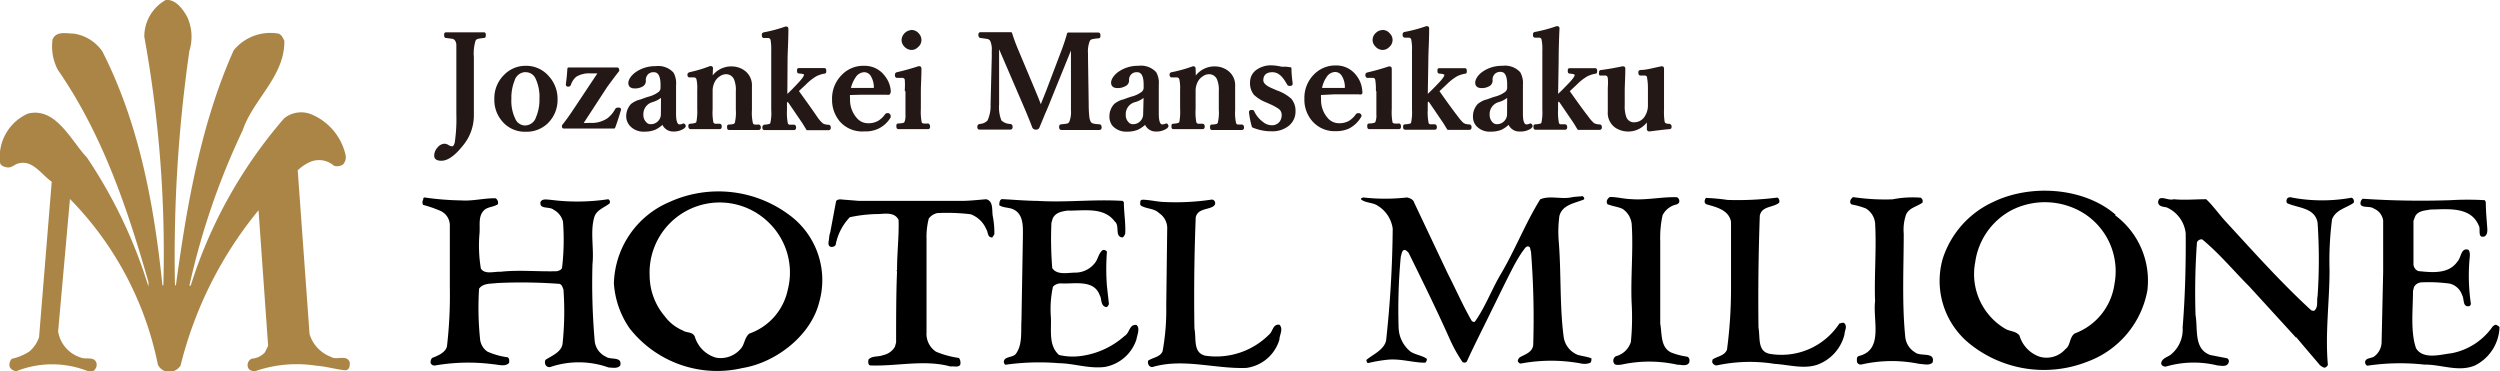
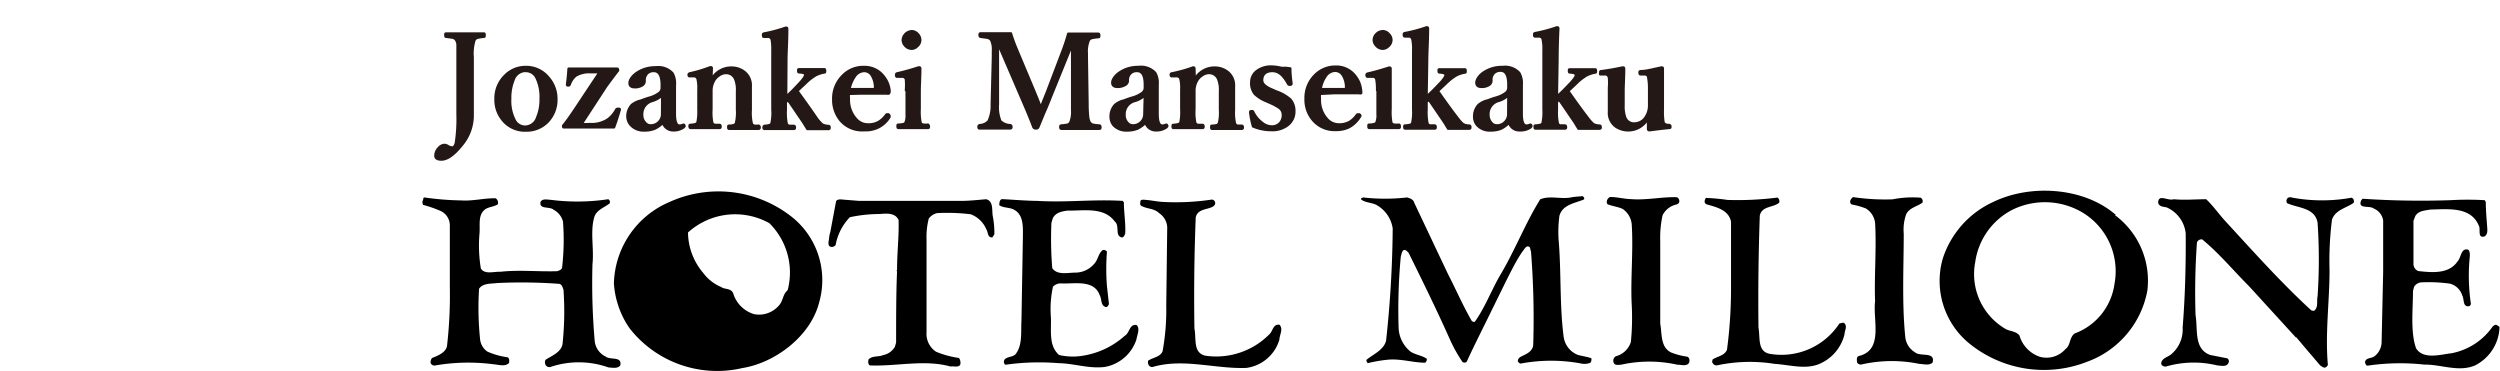
<svg xmlns="http://www.w3.org/2000/svg" viewBox="0 0 211.19 31.38">
  <defs>
    <style>.cls-1{fill:#aa8546;}.cls-2{fill:#231815;stroke:#231815;stroke-linecap:round;stroke-linejoin:round;stroke-width:0.2px;}</style>
  </defs>
  <g id="レイヤー_2" data-name="レイヤー 2">
    <g id="レイヤー_1-2" data-name="レイヤー 1">
-       <path class="cls-1" d="M15.81,1.42A4,4,0,0,1,16,4.29,121.73,121.73,0,0,0,14.78,24.1h.08C15.8,17.19,17,10.39,19.74,4.25a4,4,0,0,1,3.79-1.41c.27.09.37.38.49.6.05,3-2.63,4.93-3.52,7.57A61.53,61.53,0,0,0,16,24.13h.11A39.73,39.73,0,0,1,24,10a2.29,2.29,0,0,1,2.4-.3A4.89,4.89,0,0,1,29.17,13a.92.92,0,0,1-.19.89.87.87,0,0,1-.77.11,1.91,1.91,0,0,0-2.06-.3,3.64,3.64,0,0,0-1,.69l1,13.84a3,3,0,0,0,1.79,1.91c.49.33,1.39-.24,1.61.49,0,.26,0,.59-.35.65-.77-.06-1.59-.32-2.43-.38a10.75,10.75,0,0,0-5.23.46c-.21,0-.46-.06-.57-.27a.6.6,0,0,1,.29-.79,1.64,1.64,0,0,0,1.12-.54l.27-.54-.81-11.46,0,0a33.24,33.24,0,0,0-6.59,13.13,1.19,1.19,0,0,1-.84.52,1.07,1.07,0,0,1-1.07-.6,27.83,27.83,0,0,0-7.43-14L4.91,28a2.77,2.77,0,0,0,1.9,2.2c.44.2,1.15-.13,1.34.47a.61.61,0,0,1-.16.57c-.22.3-.62.07-.87,0a8.16,8.16,0,0,0-5.72.11A.67.67,0,0,1,.82,31,.72.72,0,0,1,1,30.31a4.53,4.53,0,0,0,1.47-.61,2.72,2.72,0,0,0,.83-1.22L4.37,15.35c-.94-.65-1.68-2-3-1.48-.29.16-.49.33-.83.26S0,13.92,0,13.68A4,4,0,0,1,2.35,9.6C4.72,9,6,11.9,7.34,13.3a41.11,41.11,0,0,1,5.2,10.91h0v-.39c-1.8-6.28-3.88-12.46-7.66-17.93a4.25,4.25,0,0,1-.44-2.56c.31-.73,1.15-.5,1.81-.49A3.6,3.6,0,0,1,8.64,4.33c3.06,6,4.36,12.77,5.08,19.77h.08a102,102,0,0,0-1.61-21A3.54,3.54,0,0,1,14,0C14.85-.09,15.48.82,15.81,1.42Z" />
      <path d="M35.85,16.68a24.16,24.16,0,0,0,3.1.25c1,.07,1.95-.2,2.92-.18a.46.46,0,0,1,.19.5c-.33.23-.75.21-1.07.43-.62.47-.43,1.26-.48,2a11.82,11.82,0,0,0,.11,3c.33.54,1.14.24,1.64.28,1.55-.18,3.2,0,4.81-.05.16-.06.34-.1.41-.28a20.34,20.34,0,0,0,.08-3.91,1.57,1.57,0,0,0-.79-1c-.34-.31-1.23,0-1.11-.66.16-.31.59-.19.86-.18a17.58,17.58,0,0,0,4.86-.05.26.26,0,0,1,.12.35c-.44.36-1.14.55-1.31,1.21-.34,1.21,0,2.61-.14,3.92a56.38,56.38,0,0,0,.19,6.52,1.65,1.65,0,0,0,.94,1.3c.38.3,1.39-.05,1.22.73-.2.3-.66.2-1,.18A7.48,7.48,0,0,0,46.5,31a.36.36,0,0,1-.42-.19.49.49,0,0,1,0-.41c.52-.35,1.4-.66,1.45-1.43a26,26,0,0,0,.07-4.51c-.08-.18-.11-.4-.33-.48A43.34,43.34,0,0,0,42,23.91c-.54.07-1.2,0-1.53.48a25.68,25.68,0,0,0,.08,4.21,1.45,1.45,0,0,0,.62,1.1,6.11,6.11,0,0,0,1.71.48c.17.1.14.29.13.47-.32.36-.9.15-1.34.12a16.36,16.36,0,0,0-4.89.1.36.36,0,0,1-.4-.19.55.55,0,0,1,.12-.44c.48-.19,1.15-.45,1.26-1a37.13,37.13,0,0,0,.24-5V19.05a1.34,1.34,0,0,0-.76-1.22,10.07,10.07,0,0,0-1.49-.52.41.41,0,0,1,0-.44C35.75,16.81,35.75,16.7,35.85,16.68Z" />
-       <path d="M66.54,24.51a5,5,0,0,1-3.24,3.67c-.44.37-.38.94-.76,1.32a2.21,2.21,0,0,1-2.07.71,2.62,2.62,0,0,1-1.78-1.79c-.23-.43-.7-.28-1-.5a3.65,3.65,0,0,1-1.53-1.2,5.34,5.34,0,0,1-1.28-3.41A5.92,5.92,0,0,1,65,18.86,5.87,5.87,0,0,1,66.54,24.51Zm.11-6.37a10,10,0,0,0-10.13-1.06,7.68,7.68,0,0,0-4.66,6.86,7.5,7.5,0,0,0,1.33,3.8,9.39,9.39,0,0,0,9.53,3.35c2.79-.45,5.77-2.71,6.48-5.55a6.82,6.82,0,0,0-2.55-7.4" />
+       <path d="M66.54,24.51c-.44.37-.38.94-.76,1.32a2.21,2.21,0,0,1-2.07.71,2.62,2.62,0,0,1-1.78-1.79c-.23-.43-.7-.28-1-.5a3.65,3.65,0,0,1-1.53-1.2,5.34,5.34,0,0,1-1.28-3.41A5.92,5.92,0,0,1,65,18.86,5.87,5.87,0,0,1,66.54,24.51Zm.11-6.37a10,10,0,0,0-10.13-1.06,7.68,7.68,0,0,0-4.66,6.86,7.5,7.5,0,0,0,1.33,3.8,9.39,9.39,0,0,0,9.53,3.35c2.79-.45,5.77-2.71,6.48-5.55a6.82,6.82,0,0,0-2.55-7.4" />
      <path d="M70.13,19.66l.5-2.67c.17-.24.56-.11.83-.11l1.12.09,8.61,0c.69,0,1.38-.08,2.12-.14.66.17.45,1,.57,1.5A7.39,7.39,0,0,1,84,19.79c-.07.09-.09.19-.19.27-.41,0-.33-.46-.49-.69A2.31,2.31,0,0,0,82,18.1,16.76,16.76,0,0,0,79.18,18a1.22,1.22,0,0,0-.72.46,6.16,6.16,0,0,0-.19,1.74l0,7.86a1.81,1.81,0,0,0,.8,1.65,7.83,7.83,0,0,0,1.94.53.68.68,0,0,1,.1.59c-.22.24-.51.08-.82.13-2.19-.61-4.56,0-6.79-.09-.18-.07-.17-.32-.13-.5.31-.34.83-.2,1.23-.37a1.48,1.48,0,0,0,1-.71l.1-.36c0-2,0-4.21.08-6-.08-.08,0-.08,0-.15,0-1.48.17-2.75.13-4.2-.3-.62-1-.55-1.62-.5a12,12,0,0,0-2.5.27,4.57,4.57,0,0,0-1.2,2.35.4.4,0,0,1-.44.14c-.23-.09-.16-.39-.13-.58S70.05,19.85,70.13,19.66Z" />
      <path d="M84.63,16.82c1,.05,2,.14,3,.15,2.51.15,4.72-.15,7.21,0l.1.12c0,.89.17,1.8.11,2.67-.06.11-.11.27-.25.3-.66-.09-.18-1-.63-1.35-.93-1.26-2.63-.89-4-.92-.47.07-1,.16-1.24.66l-.11.38a30.45,30.45,0,0,0,.07,3.82c.42.63,1.35.37,2,.38a2.11,2.11,0,0,0,1.6-.81c.28-.34.3-.82.67-1.1a.34.34,0,0,1,.35.14,18.89,18.89,0,0,0,0,2.91l.17,1.52c-.05.09-.11.24-.22.25-.51-.07-.37-.7-.56-1-.49-1.37-2.19-.93-3.29-1a.9.9,0,0,0-.66.28,8.83,8.83,0,0,0-.19,2.36c.11,1.15-.26,2.57.71,3.41a5.1,5.1,0,0,0,1.79.09A6.91,6.91,0,0,0,95,28.38c.45-.26.38-1,1-.93.34.26.06.86,0,1.23A3.45,3.45,0,0,1,93.32,31c-1.37.16-2.56-.3-3.89-.32a20.14,20.14,0,0,0-4.47.13c-.1,0-.13-.12-.16-.21,0-.52.71-.36,1-.69.6-.78.43-1.91.49-2.87L86.41,20c0-.74.09-1.84-.74-2.28-.38-.22-.92-.14-1.26-.39C84.43,17.1,84.43,16.9,84.63,16.82Z" />
      <path d="M96.47,16.87c.59,0,1.19.16,1.8.19a20.44,20.44,0,0,0,4.09-.2.28.28,0,0,1,.28.22c.07.19-.11.35-.25.41-.49.23-1.22.18-1.38.87-.12,3.07-.16,6.16-.11,9.4.18.83-.15,2.06.94,2.29a6.31,6.31,0,0,0,5.38-1.8c.31-.25.3-.89.86-.82.36.35,0,.87,0,1.26a3.38,3.38,0,0,1-2.79,2.39c-2.65.1-5.31-.84-7.92-.08a.33.33,0,0,1-.32-.14.49.49,0,0,1-.06-.39c.4-.28,1-.29,1.22-.79a19.32,19.32,0,0,0,.31-3.85l.08-6.45A1.52,1.52,0,0,0,97.91,18c-.41-.41-1-.33-1.51-.62-.13-.08-.07-.28-.06-.38S96.43,16.91,96.47,16.87Z" />
      <path d="M115.16,16.68a16.34,16.34,0,0,0,3.7,0c.25.06.54.17.61.45l2.84,6c.68,1.32,1.26,2.66,2,3.95a.25.25,0,0,0,.28.1c.85-1.2,1.37-2.59,2.1-3.87,1.27-2.11,2.13-4.39,3.42-6.47.79-.34,1.73,0,2.59-.16.31-.07.65-.07,1-.11.07.06.19.18.1.28-.75.32-1.82.43-2.07,1.4a10,10,0,0,0-.05,2.19c.21,2.65.07,5.39.41,8a1.91,1.91,0,0,0,1.2,1.54c.39.11.79.15,1.15.29,0,.16,0,.26-.1.38a1.39,1.39,0,0,1-.81.05,13.89,13.89,0,0,0-5,0c-.14.05-.25-.07-.3-.17s.08-.32.22-.38c.39-.22,1-.39,1.07-1a72.1,72.1,0,0,0-.19-7.93c-.09-.12,0-.34-.22-.4s-.38.31-.53.47a14.47,14.47,0,0,0-.77,1.31c-.64,1.23-1.23,2.47-1.85,3.72-.68,1.4-1.4,2.8-2.05,4.22-.08.13-.25.09-.35.06a12.41,12.41,0,0,1-1.11-2c-1.09-2.44-2.27-4.84-3.46-7.25-.12-.11-.25-.29-.41-.22s-.19.37-.25.57a48.27,48.27,0,0,0-.18,6,2.71,2.71,0,0,0,1,2c.43.28,1,.33,1.38.61a.35.35,0,0,1-.14.33c-1,0-2-.34-3.09-.26a12.11,12.11,0,0,0-1.72.29c-.12,0-.13-.16-.16-.26.55-.47,1.46-.82,1.67-1.62a93.16,93.16,0,0,0,.56-9.49,2.71,2.71,0,0,0-1.4-2c-.39-.19-.92-.18-1.25-.44C114.91,16.8,115,16.73,115.16,16.68Z" />
      <path d="M136,16.64c.62,0,1.14.16,1.76.18,1.3.11,2.61-.2,3.89-.16a.35.35,0,0,1,.21.36c0,.14-.13.21-.22.25a1.72,1.72,0,0,0-1.19.91,8.57,8.57,0,0,0-.2,2.16l0,7c.16.85,0,2,.93,2.44a6,6,0,0,0,1.34.35c.22.07.22.32.18.49-.19.37-.68.18-1,.19a10.92,10.92,0,0,0-4.76,0c-.22,0-.52.09-.62-.17a.43.43,0,0,1,.19-.55,1.79,1.79,0,0,0,1.26-1.21,20.73,20.73,0,0,0,.07-3.16c-.11-2.21.15-4.54,0-6.79a1.76,1.76,0,0,0-.78-1.29c-.41-.18-.86-.22-1.27-.39C135.64,17,135.81,16.75,136,16.64Z" />
      <path d="M144.11,16.72a17.07,17.07,0,0,1,1.83.17,26.88,26.88,0,0,0,4.22-.2.37.37,0,0,1,.13.44c-.51.42-1.46.26-1.63,1.09-.11,3.19-.15,6.24-.11,9.47.16.79-.12,2,.95,2.2a5.85,5.85,0,0,0,5.89-2.57c.14,0,.3-.13.43,0,.25.28,0,.62,0,.91a3.65,3.65,0,0,1-2.3,2.58c-1.17.39-2.4,0-3.6-.07a13.23,13.23,0,0,0-4.9.13c-.16,0-.28-.09-.35-.21s0-.19,0-.29c.41-.28,1-.3,1.22-.83a39.34,39.34,0,0,0,.34-5.38V18.74c-.18-1-1.24-1.24-2-1.46C143.89,17.19,144,16.87,144.11,16.72Z" />
      <path d="M156.54,16.65a18.3,18.3,0,0,0,3.33.19,8.69,8.69,0,0,1,2.38-.14.34.34,0,0,1,.15.42c-.44.33-1.13.43-1.38,1a3.89,3.89,0,0,0-.2,1.62c0,2.8-.16,5.88.13,8.72a1.7,1.7,0,0,0,.82,1.3c.45.4,1.73-.09,1.49.86-.27.29-.76.13-1.12.12a11.52,11.52,0,0,0-4.89.05.34.34,0,0,1-.38-.2c0-.17-.07-.45.17-.52,2.09-.51,1.16-3,1.36-4.64-.08-2.09.13-4.45,0-6.6a1.65,1.65,0,0,0-.78-1.22,6.43,6.43,0,0,0-1.16-.33c-.2-.05-.19-.3-.11-.43A.83.83,0,0,1,156.54,16.65Z" />
      <path d="M178.62,24a5.21,5.21,0,0,1-3.36,4.17c-.47.35-.33,1-.78,1.32a2.12,2.12,0,0,1-2.16.65,2.68,2.68,0,0,1-1.72-1.79c-.3-.4-.82-.34-1.21-.58a5.36,5.36,0,0,1-2.53-5.63,5.89,5.89,0,0,1,3.06-4.38A6.23,6.23,0,0,1,176,18,5.79,5.79,0,0,1,178.62,24Zm.1-5.86c-2.69-2.33-7.21-2.61-10.36-1.07a7.94,7.94,0,0,0-4.25,4.8A6.82,6.82,0,0,0,166.34,29a10,10,0,0,0,10,1.55,7.92,7.92,0,0,0,5.06-6,6.88,6.88,0,0,0-2.73-6.37" />
      <path d="M183.63,16.83c.87.09,1.84,0,2.74,0,.64.61,1.1,1.3,1.7,1.94,2.31,2.51,4.62,5.1,7.18,7.45.09,0,.19.09.28,0,.32-.29.16-.83.25-1.19a46.1,46.1,0,0,0,0-6.22c-.23-1.29-1.66-1.22-2.58-1.65a.36.36,0,0,1,0-.36c.08-.16.31-.16.46-.1a14,14,0,0,0,5,0,.33.33,0,0,1,.16.44c-.62.44-1.51.57-1.82,1.4a27.41,27.41,0,0,0-.21,4.29c0,2.65-.38,5.32-.14,8-.07.11-.12.19-.25.22s-.29-.11-.41-.19c-.67-.79-1.37-1.6-2-2.36h-.05l-3.91-4.28c-1.36-1.36-2.53-2.79-4-4a.43.43,0,0,0-.44.25,59.3,59.3,0,0,0-.12,6.14c.21,1.21-.17,2.88,1.25,3.38l1.43.28a.29.29,0,0,1,.1.39c-.15.36-.62.23-.94.21a8.38,8.38,0,0,0-4.36.1c-.16,0-.38-.08-.38-.28.05-.46.6-.52.89-.8a2.72,2.72,0,0,0,.92-2.22c.21-2.59.28-5.28.26-7.95a2.71,2.71,0,0,0-1.61-2.2c-.28-.06-.66-.06-.72-.41C182.34,16.35,183.13,17,183.63,16.83Z" />
      <path d="M199.6,16.79a73.48,73.48,0,0,0,7.42.12,25.16,25.16,0,0,1,2.88,0l.09.15c0,.78.08,1.54.13,2.3,0,.22,0,.45-.23.61-.65.19-.3-.64-.5-.93-.69-1.62-2.62-1.36-4.07-1.34-.47.09-1,.09-1.28.54l-.16.41c0,1.24,0,2.46,0,3.66a.65.65,0,0,0,.41.59c1.15.12,2.56.27,3.3-.8.33-.32.29-1.21.93-1,.19.22.11.6.09.88a16.09,16.09,0,0,0,.12,3.67c0,.09-.06.19-.16.22-.56.07-.38-.6-.57-.91a1.47,1.47,0,0,0-1.05-1,13,13,0,0,0-2.33-.11.79.79,0,0,0-.69.38l-.09.35c0,1.53-.23,3.46.26,4.84.61,1,2.13.51,3,.42a5.48,5.48,0,0,0,3.48-2.27c.1-.07.22-.19.35-.1s.19.09.22.19a3.76,3.76,0,0,1-2.07,3.21c-1.39.59-2.85-.09-4.28-.07a18.7,18.7,0,0,0-4.79.09c-.14,0-.18-.15-.22-.25,0-.44.54-.34.79-.54a1.54,1.54,0,0,0,.61-1.27l.13-5.86V18.62a1.29,1.29,0,0,0-.79-1c-.33-.29-1.36.08-1.08-.66A.38.38,0,0,1,199.6,16.79Z" />
      <path class="cls-2" d="M40.87,3.11a4.37,4.37,0,0,0-.54.08.41.41,0,0,0-.25.21,3.78,3.78,0,0,0-.15,1.43V9.78A3.88,3.88,0,0,1,39,12.27c-.65.81-1.22,1.21-1.72,1.21-.33,0-.5-.11-.5-.32a.93.93,0,0,1,.28-.66.69.69,0,0,1,.49-.26.61.61,0,0,1,.32.12.71.71,0,0,0,.33.1c.13,0,.24-.13.31-.38a13.54,13.54,0,0,0,.14-2.43V4.83c0-.58,0-.94,0-1.07a.84.84,0,0,0-.11-.36.44.44,0,0,0-.31-.22l-.51-.07c-.07,0-.1,0-.1-.14s0-.14.1-.14l1.57,0,1.58,0c.05,0,.07,0,.07.14S40.92,3.1,40.87,3.11Z" />
      <path class="cls-2" d="M44.38,5.66a2.41,2.41,0,0,1,1.93.87A2.7,2.7,0,0,1,47,8.35a2.67,2.67,0,0,1-.8,2,2.48,2.48,0,0,1-1.77.68,2.4,2.4,0,0,1-1.94-.86,2.64,2.64,0,0,1-.63-1.79,2.66,2.66,0,0,1,.81-2A2.41,2.41,0,0,1,44.38,5.66Zm0,.33a1.09,1.09,0,0,0-1,.77,4,4,0,0,0-.28,1.59,3.57,3.57,0,0,0,.36,1.77,1,1,0,0,0,.92.58,1.09,1.09,0,0,0,1-.78,3.79,3.79,0,0,0,.29-1.57,3.69,3.69,0,0,0-.35-1.78A1,1,0,0,0,44.38,6Z" />
      <path class="cls-2" d="M49.13,10.48a6,6,0,0,0,.69,0,2.48,2.48,0,0,0,1.54-.4,2.5,2.5,0,0,0,.7-.83.17.17,0,0,1,.11-.06h.07c.08,0,.12,0,.12.07a.09.09,0,0,1,0,0c-.18.63-.35,1.13-.49,1.5-.64,0-1.29,0-2,0s-1.49,0-2.23,0c-.05,0-.07,0-.07-.14.23-.28.57-.74,1-1.39l2.08-3.13-.77,0a2.18,2.18,0,0,0-1.24.29,1.59,1.59,0,0,0-.51.75.12.12,0,0,1-.12.08h0c-.07,0-.11,0-.11-.1v0c.06-.42.1-.85.13-1.32.64,0,1.29,0,1.93,0l2.15,0c.06,0,.1,0,.1.16-.34.43-.66.87-1,1.33Z" />
      <path class="cls-2" d="M56,10.37a2.38,2.38,0,0,1-.69.5,2.21,2.21,0,0,1-.86.15,1.45,1.45,0,0,1-1.15-.44A1.11,1.11,0,0,1,53,9.86a1.43,1.43,0,0,1,.37-1A2,2,0,0,1,54,8.53c.1,0,.36-.13.79-.26a2.57,2.57,0,0,0,.86-.39.55.55,0,0,0,.25-.43V7.14Q55.89,6,55.23,6a.74.74,0,0,0-.57.22.79.79,0,0,0-.2.62.43.43,0,0,1-.24.39,1.17,1.17,0,0,1-.61.14c-.28,0-.43-.12-.43-.36s.23-.62.68-.9a2.74,2.74,0,0,1,1.53-.42,1.64,1.64,0,0,1,1.42.5,1.73,1.73,0,0,1,.2,1V7.3l0,2.31q0,1,.39,1a.73.73,0,0,0,.33-.08h0s.06,0,.09.07a.16.16,0,0,1,0,.08s0,0-.07.08a1.47,1.47,0,0,1-.93.25A.89.89,0,0,1,56,10.37Zm-.06-2.32a2.1,2.1,0,0,1-.88.49,1.15,1.15,0,0,0-.81,1.15.94.94,0,0,0,.27.7.56.56,0,0,0,.43.2.93.93,0,0,0,.74-.32.92.92,0,0,0,.24-.63Z" />
      <path class="cls-2" d="M60.1,6.71a1.89,1.89,0,0,1,1.71-1,1.76,1.76,0,0,1,1,.31,1.43,1.43,0,0,1,.61,1.27v2a4,4,0,0,0,.09,1.16.33.33,0,0,0,.21.17,2.6,2.6,0,0,0,.36,0c.06,0,.09.06.09.13s0,.13-.09.13l-.65,0H62.2l-.59,0c-.06,0-.09,0-.09-.13s0-.13.09-.13a1.6,1.6,0,0,0,.37-.05.31.31,0,0,0,.19-.16,3.89,3.89,0,0,0,.09-1.16V7.72a2.43,2.43,0,0,0-.14-1,.82.82,0,0,0-.8-.55,1,1,0,0,0-.59.21,1.24,1.24,0,0,0-.4.42,1.72,1.72,0,0,0-.23.88V9.22a4.54,4.54,0,0,0,.07,1.16.32.32,0,0,0,.23.17l.37,0c.07,0,.1.05.1.13s0,.13-.1.13h-.39l-.78,0h-.67l-.6,0s-.08,0-.08-.13,0-.12.08-.13a2,2,0,0,0,.4-.06.29.29,0,0,0,.19-.15A4.65,4.65,0,0,0,59,9.22V7.59a3.44,3.44,0,0,0-.07-.92.31.31,0,0,0-.31-.23h0l-.29,0h-.06c-.06,0-.09,0-.1-.13v0c0-.06.05-.1.13-.12A11.47,11.47,0,0,0,60,5.68c.09,0,.13,0,.13.1S60.1,6.29,60.1,6.71Z" />
      <path class="cls-2" d="M66.41,8.16c.14-.12.33-.3.59-.56L67.57,7c.29-.32.44-.53.44-.66a.17.17,0,0,0,0-.07c0-.09-.19-.14-.49-.16-.06,0-.09,0-.09-.13s0-.13.09-.13h1.1l1,0c.05,0,.08,0,.08.13s0,.14-.07.14a2.66,2.66,0,0,0-.69.22,4.27,4.27,0,0,0-.88.68l-.49.46-.21.2C68,8.57,68.55,9.33,69,10a3,3,0,0,0,.47.52,1.23,1.23,0,0,0,.52.12c.06,0,.09.05.09.13s0,.13-.11.13l-.88,0h-.89l-.31-.51c-.68-1-1.12-1.65-1.32-1.93l-.19.17v.68a4.59,4.59,0,0,0,.08,1.15.29.29,0,0,0,.21.17l.38,0c.07,0,.1.05.1.13s0,.13-.1.13c-.42,0-.81,0-1.17,0s-.87,0-1.27,0c-.07,0-.11,0-.11-.13a.12.12,0,0,1,.1-.13,2,2,0,0,0,.4-.06.23.23,0,0,0,.17-.15,3.93,3.93,0,0,0,.08-1.14v-5a4.67,4.67,0,0,0-.06-.94.32.32,0,0,0-.33-.23h0l-.25,0h-.06c-.05,0-.09,0-.09-.12a.18.18,0,0,1,0-.06c0-.05,0-.09.13-.11a12.18,12.18,0,0,0,1.78-.48c.08,0,.13,0,.13.09,0,1.08-.07,2-.07,2.7Z" />
      <path class="cls-2" d="M71.71,7.93a1.9,1.9,0,0,0,0,.4,2.41,2.41,0,0,0,.6,1.71,1.32,1.32,0,0,0,1,.47,1.73,1.73,0,0,0,.93-.22,2.05,2.05,0,0,0,.61-.58.12.12,0,0,1,.1-.05.19.19,0,0,1,.1,0c.06.05.09.09.09.11a.42.42,0,0,1,0,.12,2.34,2.34,0,0,1-.94.87A2.45,2.45,0,0,1,73,11,2.4,2.4,0,0,1,71,10.17a2.71,2.71,0,0,1-.61-1.79,2.7,2.7,0,0,1,.81-2A2.4,2.4,0,0,1,73,5.66a2,2,0,0,1,1.67.82,2.16,2.16,0,0,1,.48,1.23.33.33,0,0,1-.06.19.23.23,0,0,1-.16,0l-2.12,0Zm.05-.4h.81c.4,0,.81,0,1.25,0,.06,0,.1-.06.1-.17a1.94,1.94,0,0,0-.28-1A.75.75,0,0,0,73,6a1,1,0,0,0-.81.49A2.78,2.78,0,0,0,71.76,7.53Z" />
      <path class="cls-2" d="M76.53,7.63a6.05,6.05,0,0,0,0-.92.3.3,0,0,0-.32-.23h-.09l-.28,0h-.07s-.07,0-.07-.12a.23.23,0,0,1,0-.07s0-.08.12-.1c.61-.14,1.21-.31,1.79-.5.08,0,.13,0,.13.11,0,.72-.05,1.37-.05,1.95V9.21a4.63,4.63,0,0,0,.08,1.17.3.3,0,0,0,.24.15,1.78,1.78,0,0,0,.39,0s.07.06.07.14,0,.14-.07.14h-.41l-.81,0-1.25,0c-.07,0-.11,0-.11-.14s0-.14.1-.14a2,2,0,0,0,.4-.05.26.26,0,0,0,.18-.14,1.63,1.63,0,0,0,.09-.69V7.63Zm.48-5a.71.71,0,0,1,.53.26.71.71,0,0,1,.2.49.67.67,0,0,1-.26.53.66.66,0,0,1-.47.21.75.75,0,0,1-.55-.26.73.73,0,0,1-.2-.48A.79.79,0,0,1,77,2.64Z" />
      <path class="cls-2" d="M90.24,2.85h1.21c.47,0,.91,0,1.31,0,.06,0,.1,0,.1.14s0,.15-.1.15a4,4,0,0,0-.55.08.42.42,0,0,0-.24.2,2.49,2.49,0,0,0-.16,1.1v.33l.06,4a9.46,9.46,0,0,0,.06,1.1,1.37,1.37,0,0,0,.11.36.47.47,0,0,0,.31.23,3.89,3.89,0,0,0,.52.06c.06,0,.09.06.09.14s0,.14-.1.14c-.52,0-1.06,0-1.65,0s-1.07,0-1.55,0q-.09,0-.09-.15c0-.08,0-.12.09-.13a4.57,4.57,0,0,0,.53-.07.4.4,0,0,0,.24-.22,2.34,2.34,0,0,0,.14-1V8.82l0-4.82h-.1l-1.6,3.94c-.17.42-.39,1-.67,1.62l-.48,1.16a.19.19,0,0,1-.21.13.21.21,0,0,1-.22-.13c-.2-.54-.55-1.39-1.06-2.56L84.44,4H84.3l0,4.82a3.1,3.1,0,0,0,.21,1.41,1.22,1.22,0,0,0,.81.34.12.12,0,0,1,.12.13c0,.1,0,.15-.13.15-.42,0-.84,0-1.26,0s-.85,0-1.28,0c-.07,0-.11,0-.11-.14a.13.13,0,0,1,.11-.14,1.07,1.07,0,0,0,.74-.34,3.06,3.06,0,0,0,.27-1.41l.1-4c0-.22,0-.4,0-.53a1.83,1.83,0,0,0-.15-.9.53.53,0,0,0-.38-.21l-.5-.07c-.07,0-.1-.06-.1-.15s0-.14.09-.14l1.27,0h1.29c.13.42.28.84.46,1.27l1.54,3.67c.18.43.36.88.53,1.34q0-.06.51-1.32l1.34-3.53C89.94,3.83,90.1,3.35,90.24,2.85Z" />
      <path class="cls-2" d="M96.77,10.37a2.38,2.38,0,0,1-.69.5,2.21,2.21,0,0,1-.86.15,1.46,1.46,0,0,1-1.15-.44,1.11,1.11,0,0,1-.25-.72,1.43,1.43,0,0,1,.37-1,2,2,0,0,1,.62-.34c.1,0,.36-.13.79-.26a2.57,2.57,0,0,0,.86-.39.55.55,0,0,0,.25-.43V7.14Q96.71,6,96.05,6a.74.74,0,0,0-.57.22.79.79,0,0,0-.2.62A.43.43,0,0,1,95,7.2a1.17,1.17,0,0,1-.61.14c-.28,0-.43-.12-.43-.36s.23-.62.68-.9a2.74,2.74,0,0,1,1.53-.42,1.64,1.64,0,0,1,1.42.5,1.73,1.73,0,0,1,.2,1V7.3l0,2.31q0,1,.39,1a.73.73,0,0,0,.33-.08h0s.06,0,.09.07a.16.16,0,0,1,0,.08s0,0-.07.08a1.47,1.47,0,0,1-.93.25A.89.89,0,0,1,96.77,10.37Zm-.06-2.32a2,2,0,0,1-.88.49A1.14,1.14,0,0,0,95,9.69a.94.94,0,0,0,.26.7.56.56,0,0,0,.43.2.93.93,0,0,0,.74-.32.92.92,0,0,0,.24-.63Z" />
      <path class="cls-2" d="M100.92,6.71a1.89,1.89,0,0,1,1.71-1,1.76,1.76,0,0,1,1,.31,1.43,1.43,0,0,1,.61,1.27v2a4,4,0,0,0,.09,1.16.33.33,0,0,0,.21.17l.36,0c.06,0,.09.06.09.13s0,.13-.09.13l-.65,0H103l-.59,0c-.06,0-.09,0-.09-.13s0-.13.09-.13a1.6,1.6,0,0,0,.37-.05.31.31,0,0,0,.19-.16,3.89,3.89,0,0,0,.09-1.16V7.72a2.43,2.43,0,0,0-.14-1,.82.82,0,0,0-.8-.55,1,1,0,0,0-.59.21,1.24,1.24,0,0,0-.4.42,1.72,1.72,0,0,0-.23.88V9.22a4.54,4.54,0,0,0,.07,1.16.32.32,0,0,0,.23.17l.37,0c.07,0,.1.05.1.13s0,.13-.1.13h-.39l-.78,0h-.67l-.6,0c-.05,0-.07,0-.07-.13s0-.12.07-.13a2,2,0,0,0,.4-.06.29.29,0,0,0,.19-.15,4.65,4.65,0,0,0,.07-1.16V7.59a3.44,3.44,0,0,0-.07-.92.31.31,0,0,0-.31-.23h0l-.29,0H99c-.06,0-.09,0-.1-.13v0c0-.06,0-.1.14-.12a12.16,12.16,0,0,0,1.74-.49c.08,0,.12,0,.12.1S100.92,6.29,100.92,6.71Z" />
      <path class="cls-2" d="M109,5.78c0,.58.07,1,.1,1.27,0,.06,0,.1-.12.11h-.05s-.08,0-.12-.08C108.4,6.33,108,6,107.48,6s-.86.26-.86.78c0,.29.27.55.82.78l.39.17A3.48,3.48,0,0,1,109,8.4a1.45,1.45,0,0,1,.34,1,1.43,1.43,0,0,1-.52,1.14,2.09,2.09,0,0,1-1.41.45,3.91,3.91,0,0,1-1.56-.31,7,7,0,0,1-.24-1.19c0-.06,0-.09.1-.1h.08s.06,0,.08.07a2.43,2.43,0,0,0,.75.91,1.26,1.26,0,0,0,.79.31.91.91,0,0,0,.75-.32,1,1,0,0,0,.21-.67.72.72,0,0,0-.3-.58,4.7,4.7,0,0,0-.71-.39L107,8.56a3.11,3.11,0,0,1-1-.62,1.46,1.46,0,0,1-.3-1,1.17,1.17,0,0,1,.47-.94,2,2,0,0,1,1.27-.38,4.07,4.07,0,0,1,.79.11,2.21,2.21,0,0,0,.37,0Z" />
      <path class="cls-2" d="M111.5,7.93a1.87,1.87,0,0,0,0,.4,2.4,2.4,0,0,0,.59,1.71,1.34,1.34,0,0,0,1,.47,1.78,1.78,0,0,0,.93-.22,2.15,2.15,0,0,0,.6-.58.13.13,0,0,1,.11-.05l.1,0c.06.05.09.09.09.11a.31.31,0,0,1-.06.12,2.39,2.39,0,0,1-.93.87,2.48,2.48,0,0,1-1.1.22,2.39,2.39,0,0,1-1.93-.85,2.66,2.66,0,0,1-.61-1.79,2.69,2.69,0,0,1,.8-2,2.41,2.41,0,0,1,1.75-.71,2,2,0,0,1,1.67.82,2.22,2.22,0,0,1,.47,1.23.41.41,0,0,1,0,.19.26.26,0,0,1-.17,0l-2.12,0Zm.06-.4h.81c.39,0,.81,0,1.24,0,.07,0,.1-.06.1-.17a1.93,1.93,0,0,0-.27-1,.77.77,0,0,0-.66-.38,1,1,0,0,0-.81.49A2.63,2.63,0,0,0,111.56,7.53Z" />
      <path class="cls-2" d="M116.33,7.63a4.71,4.71,0,0,0-.06-.92.29.29,0,0,0-.32-.23h-.08l-.29,0h-.06s-.07,0-.08-.12V6.31s0-.08.12-.1c.61-.14,1.2-.31,1.78-.5.09,0,.13,0,.13.11,0,.72,0,1.37,0,1.95V9.21a4.88,4.88,0,0,0,.07,1.17.32.32,0,0,0,.24.15,1.78,1.78,0,0,0,.39,0c.05,0,.08.06.08.14s0,.14-.08.14h-.41l-.81,0-1.24,0c-.08,0-.11,0-.11-.14s0-.14.1-.14a1.74,1.74,0,0,0,.39-.05.28.28,0,0,0,.19-.14,1.63,1.63,0,0,0,.09-.69V7.63Zm.48-5a.69.69,0,0,1,.52.26.68.68,0,0,1,.21.49.7.7,0,0,1-.26.53.69.69,0,0,1-.47.21.74.74,0,0,1-.55-.26.7.7,0,0,1-.21-.48.71.71,0,0,1,.27-.55A.71.71,0,0,1,116.81,2.64Z" />
      <path class="cls-2" d="M120.51,8.16c.13-.12.33-.3.59-.56l.57-.59c.29-.32.44-.53.44-.66s0,0,0-.07-.2-.14-.49-.16c-.06,0-.09,0-.09-.13s0-.13.09-.13h1.1l1,0c.06,0,.09,0,.09.13s0,.14-.08.14a2.61,2.61,0,0,0-.68.22,4.27,4.27,0,0,0-.88.68l-.49.46-.21.2c.63.9,1.18,1.66,1.66,2.28a3,3,0,0,0,.47.52,1.19,1.19,0,0,0,.52.12c.06,0,.09.05.09.13s0,.13-.11.13l-.88,0h-.89l-.31-.51c-.68-1-1.12-1.65-1.32-1.93l-.19.17v.68a4.59,4.59,0,0,0,.08,1.15.29.29,0,0,0,.21.17l.38,0c.07,0,.1.05.1.13s0,.13-.1.13c-.42,0-.81,0-1.17,0s-.87,0-1.27,0c-.07,0-.11,0-.11-.13s0-.12.1-.13a2.11,2.11,0,0,0,.4-.06.23.23,0,0,0,.17-.15,4.37,4.37,0,0,0,.08-1.14v-5a3.84,3.84,0,0,0-.07-.94.31.31,0,0,0-.32-.23h0l-.25,0h-.06q-.09,0-.09-.12a.18.18,0,0,1,0-.06c0-.05,0-.09.12-.11a12.26,12.26,0,0,0,1.79-.48c.08,0,.13,0,.13.09,0,1.08-.07,2-.07,2.7Z" />
      <path class="cls-2" d="M127.48,10.37a2.49,2.49,0,0,1-.68.5,2.24,2.24,0,0,1-.86.15,1.43,1.43,0,0,1-1.15-.44,1.07,1.07,0,0,1-.26-.72,1.43,1.43,0,0,1,.37-1,2,2,0,0,1,.62-.34c.1,0,.36-.13.79-.26a2.48,2.48,0,0,0,.86-.39.55.55,0,0,0,.25-.43V7.14q0-1.17-.66-1.17a.77.77,0,0,0-.57.22.79.79,0,0,0-.2.62.43.43,0,0,1-.24.39,1.13,1.13,0,0,1-.6.14c-.29,0-.43-.12-.43-.36s.22-.62.67-.9a2.74,2.74,0,0,1,1.53-.42,1.64,1.64,0,0,1,1.42.5,1.72,1.72,0,0,1,.21,1V7.3l0,2.31c0,.64.12,1,.4,1a.69.69,0,0,0,.32-.08h0s.06,0,.09.07a.16.16,0,0,1,0,.08s0,0-.06.08a1.5,1.5,0,0,1-.94.25A.89.89,0,0,1,127.48,10.37Zm-.06-2.32a2,2,0,0,1-.88.49,1.15,1.15,0,0,0-.8,1.15,1,1,0,0,0,.26.7.58.58,0,0,0,.43.2.93.93,0,0,0,.74-.32.92.92,0,0,0,.24-.63Z" />
      <path class="cls-2" d="M131.52,8.16c.13-.12.33-.3.59-.56l.57-.59c.29-.32.44-.53.44-.66s0,0,0-.07-.2-.14-.49-.16c-.06,0-.09,0-.09-.13s0-.13.09-.13h1.1l1,0c.06,0,.09,0,.09.13s0,.14-.08.14a2.73,2.73,0,0,0-.68.22,4.27,4.27,0,0,0-.88.68l-.49.46-.21.2c.63.9,1.18,1.66,1.66,2.28a3,3,0,0,0,.47.52,1.19,1.19,0,0,0,.52.12c.06,0,.09.05.09.13s0,.13-.11.13l-.88,0h-.89l-.31-.51c-.68-1-1.12-1.65-1.32-1.93l-.19.17v.68a4.59,4.59,0,0,0,.08,1.15.29.29,0,0,0,.21.17l.38,0c.07,0,.1.05.1.13s0,.13-.1.13c-.42,0-.81,0-1.17,0s-.87,0-1.27,0c-.07,0-.11,0-.11-.13s0-.12.1-.13a2.11,2.11,0,0,0,.4-.06.23.23,0,0,0,.17-.15,4.37,4.37,0,0,0,.08-1.14v-5a3.84,3.84,0,0,0-.07-.94.31.31,0,0,0-.32-.23h0l-.25,0h-.06c-.05,0-.09,0-.09-.12a.18.18,0,0,1,0-.06c0-.05,0-.09.12-.11a12.26,12.26,0,0,0,1.79-.48c.08,0,.13,0,.13.09-.05,1.08-.07,2-.07,2.7Z" />
      <path class="cls-2" d="M139.36,11c-.09,0-.14,0-.14-.13,0-.32,0-.61,0-.86a1.9,1.9,0,0,1-2.7.7,1.41,1.41,0,0,1-.6-1.26l0-1.18V7.41a5,5,0,0,0,0-.84c-.05-.21-.16-.3-.35-.29h-.39a.14.14,0,0,1,0-.11.35.35,0,0,0,0-.06c0-.06,0-.1.12-.1.67-.09,1.26-.2,1.77-.31.08,0,.13,0,.13.11,0,.7-.05,1.34-.05,1.92V8.89a2.82,2.82,0,0,0,.13,1,.78.78,0,0,0,.8.54,1.14,1.14,0,0,0,1-.64,1.71,1.71,0,0,0,.23-.87V7.41a4.5,4.5,0,0,0-.07-.83c0-.21-.16-.31-.34-.3l-.3,0h0c-.06,0-.09,0-.1-.13V6.11c0-.05,0-.09.12-.1.46,0,1-.16,1.73-.31.08,0,.12,0,.12.1,0,.53,0,1.18,0,1.93V9.25a5.43,5.43,0,0,0,.06,1.09c.05.13.19.21.41.22H141a.12.12,0,0,1,.11.13c0,.08,0,.12-.1.12C140.53,10.85,140,10.92,139.36,11Z" />
    </g>
  </g>
</svg>